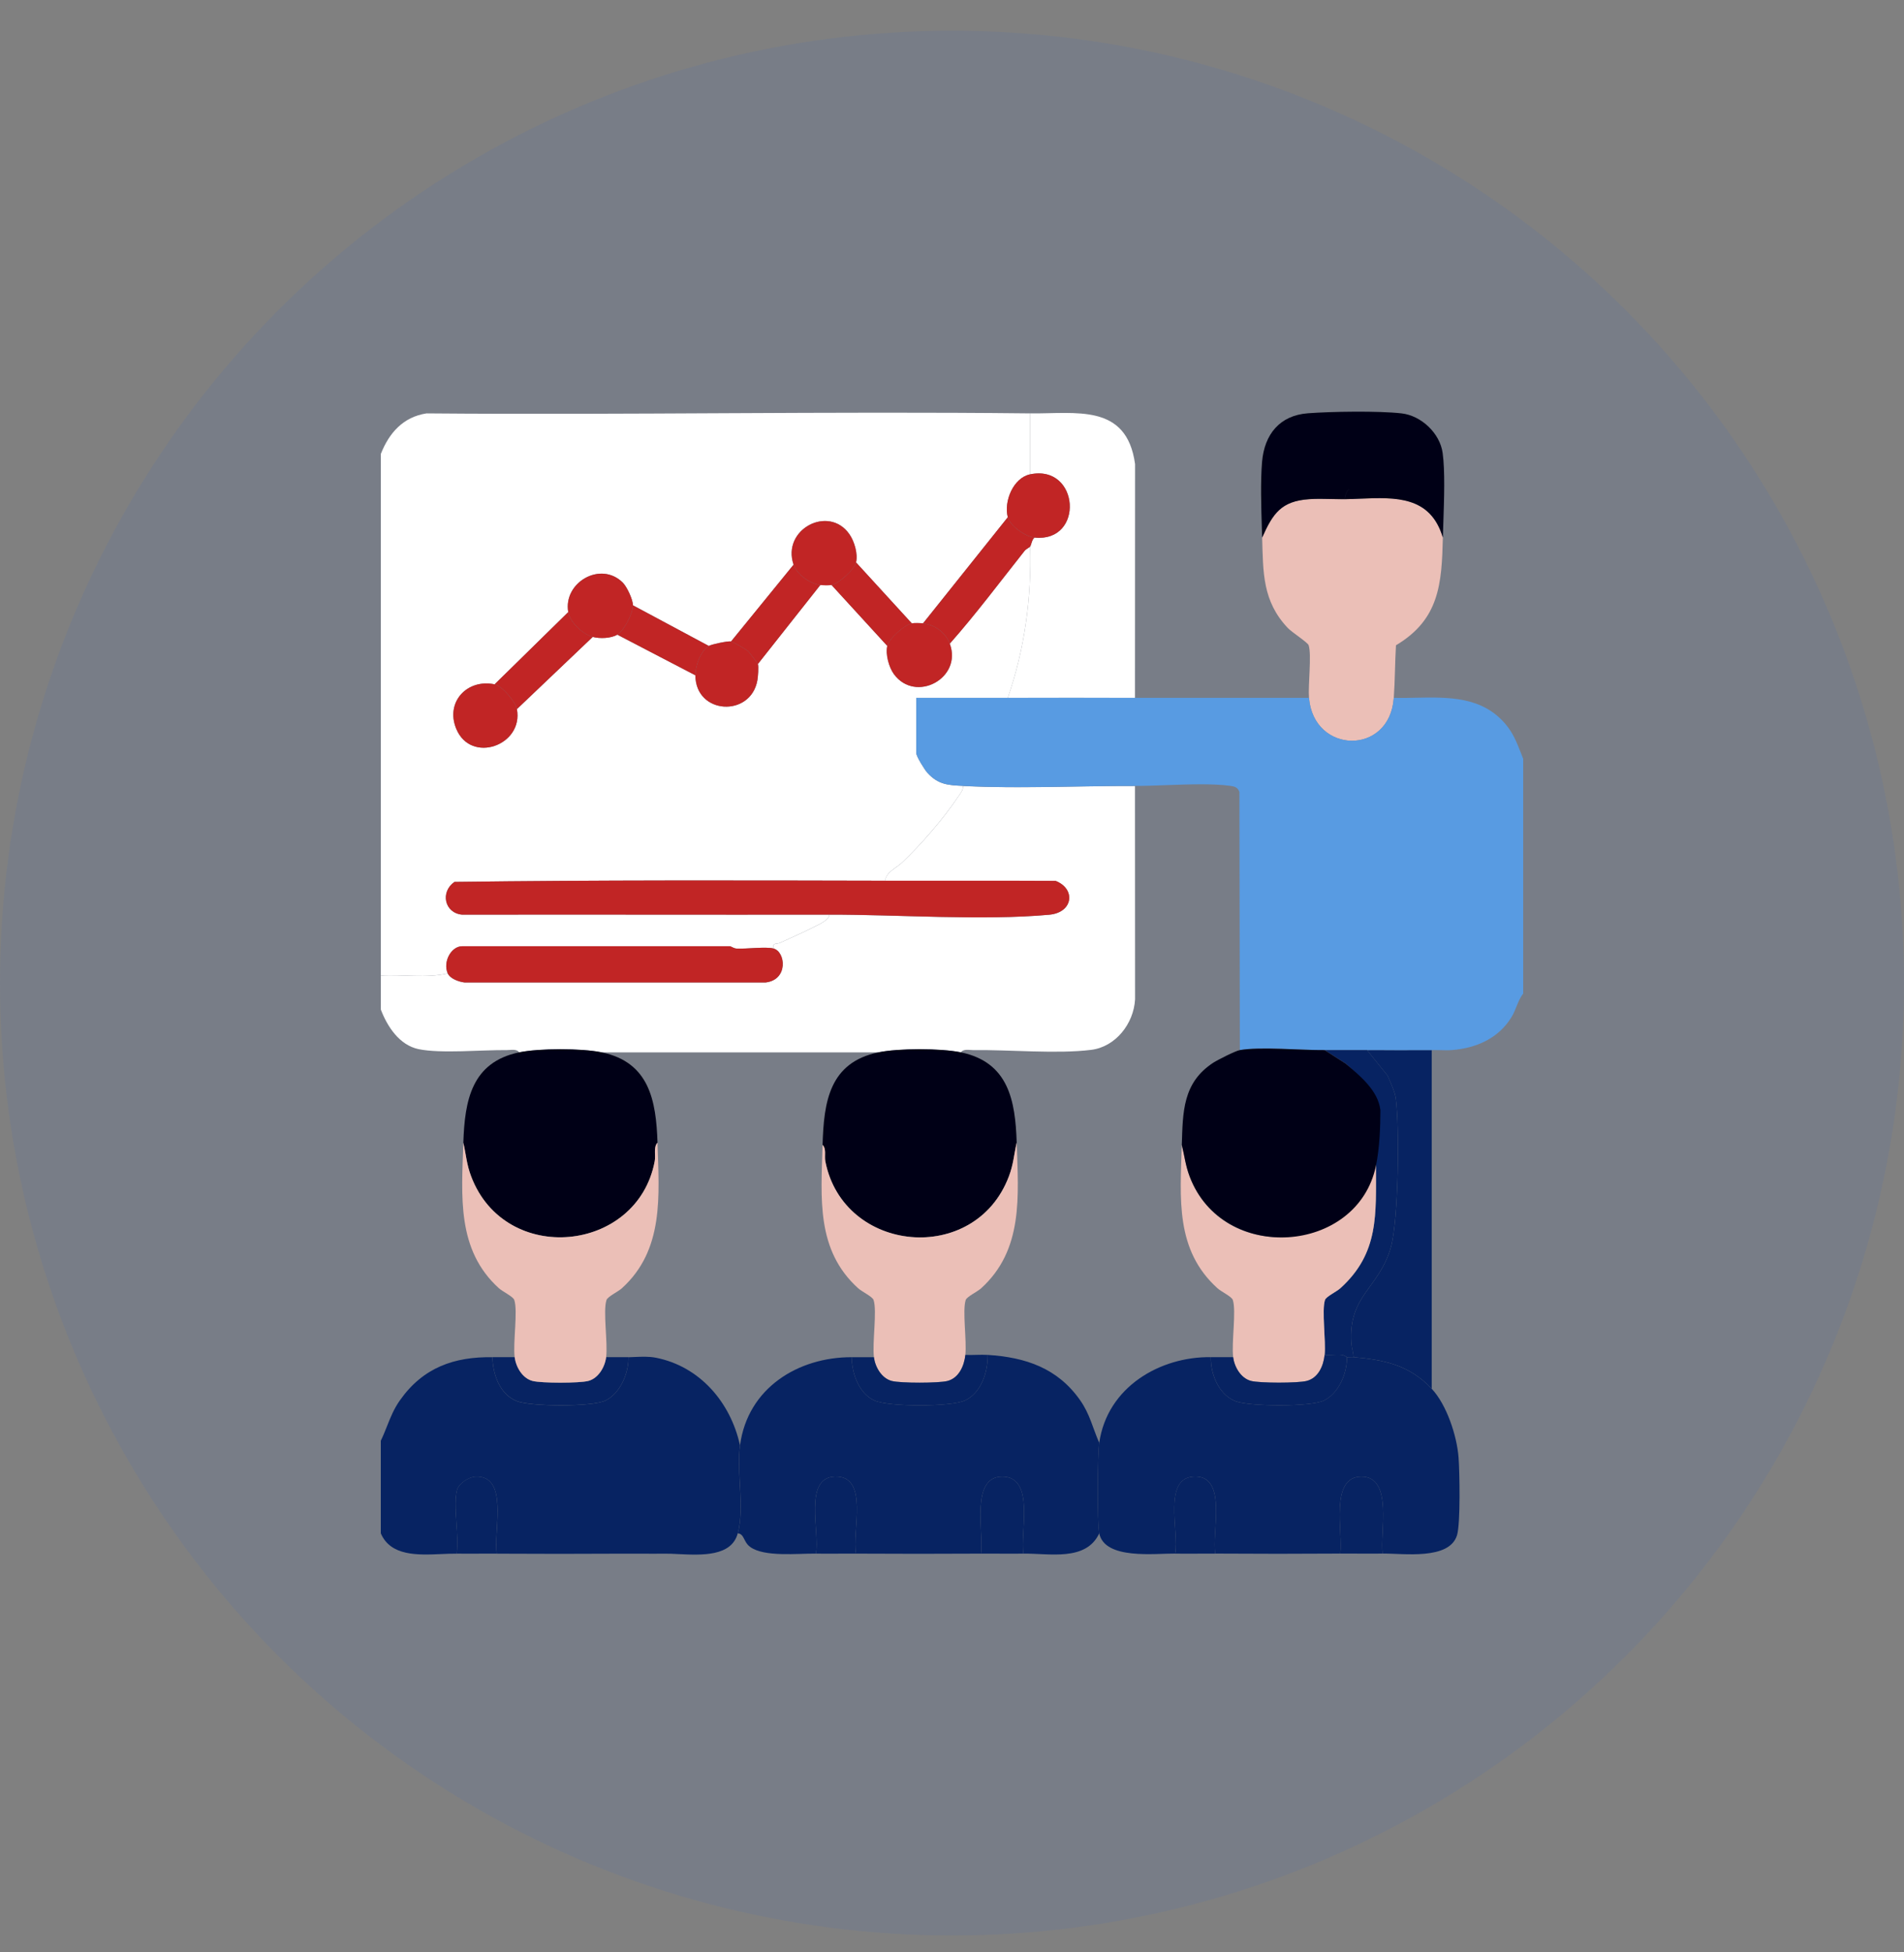
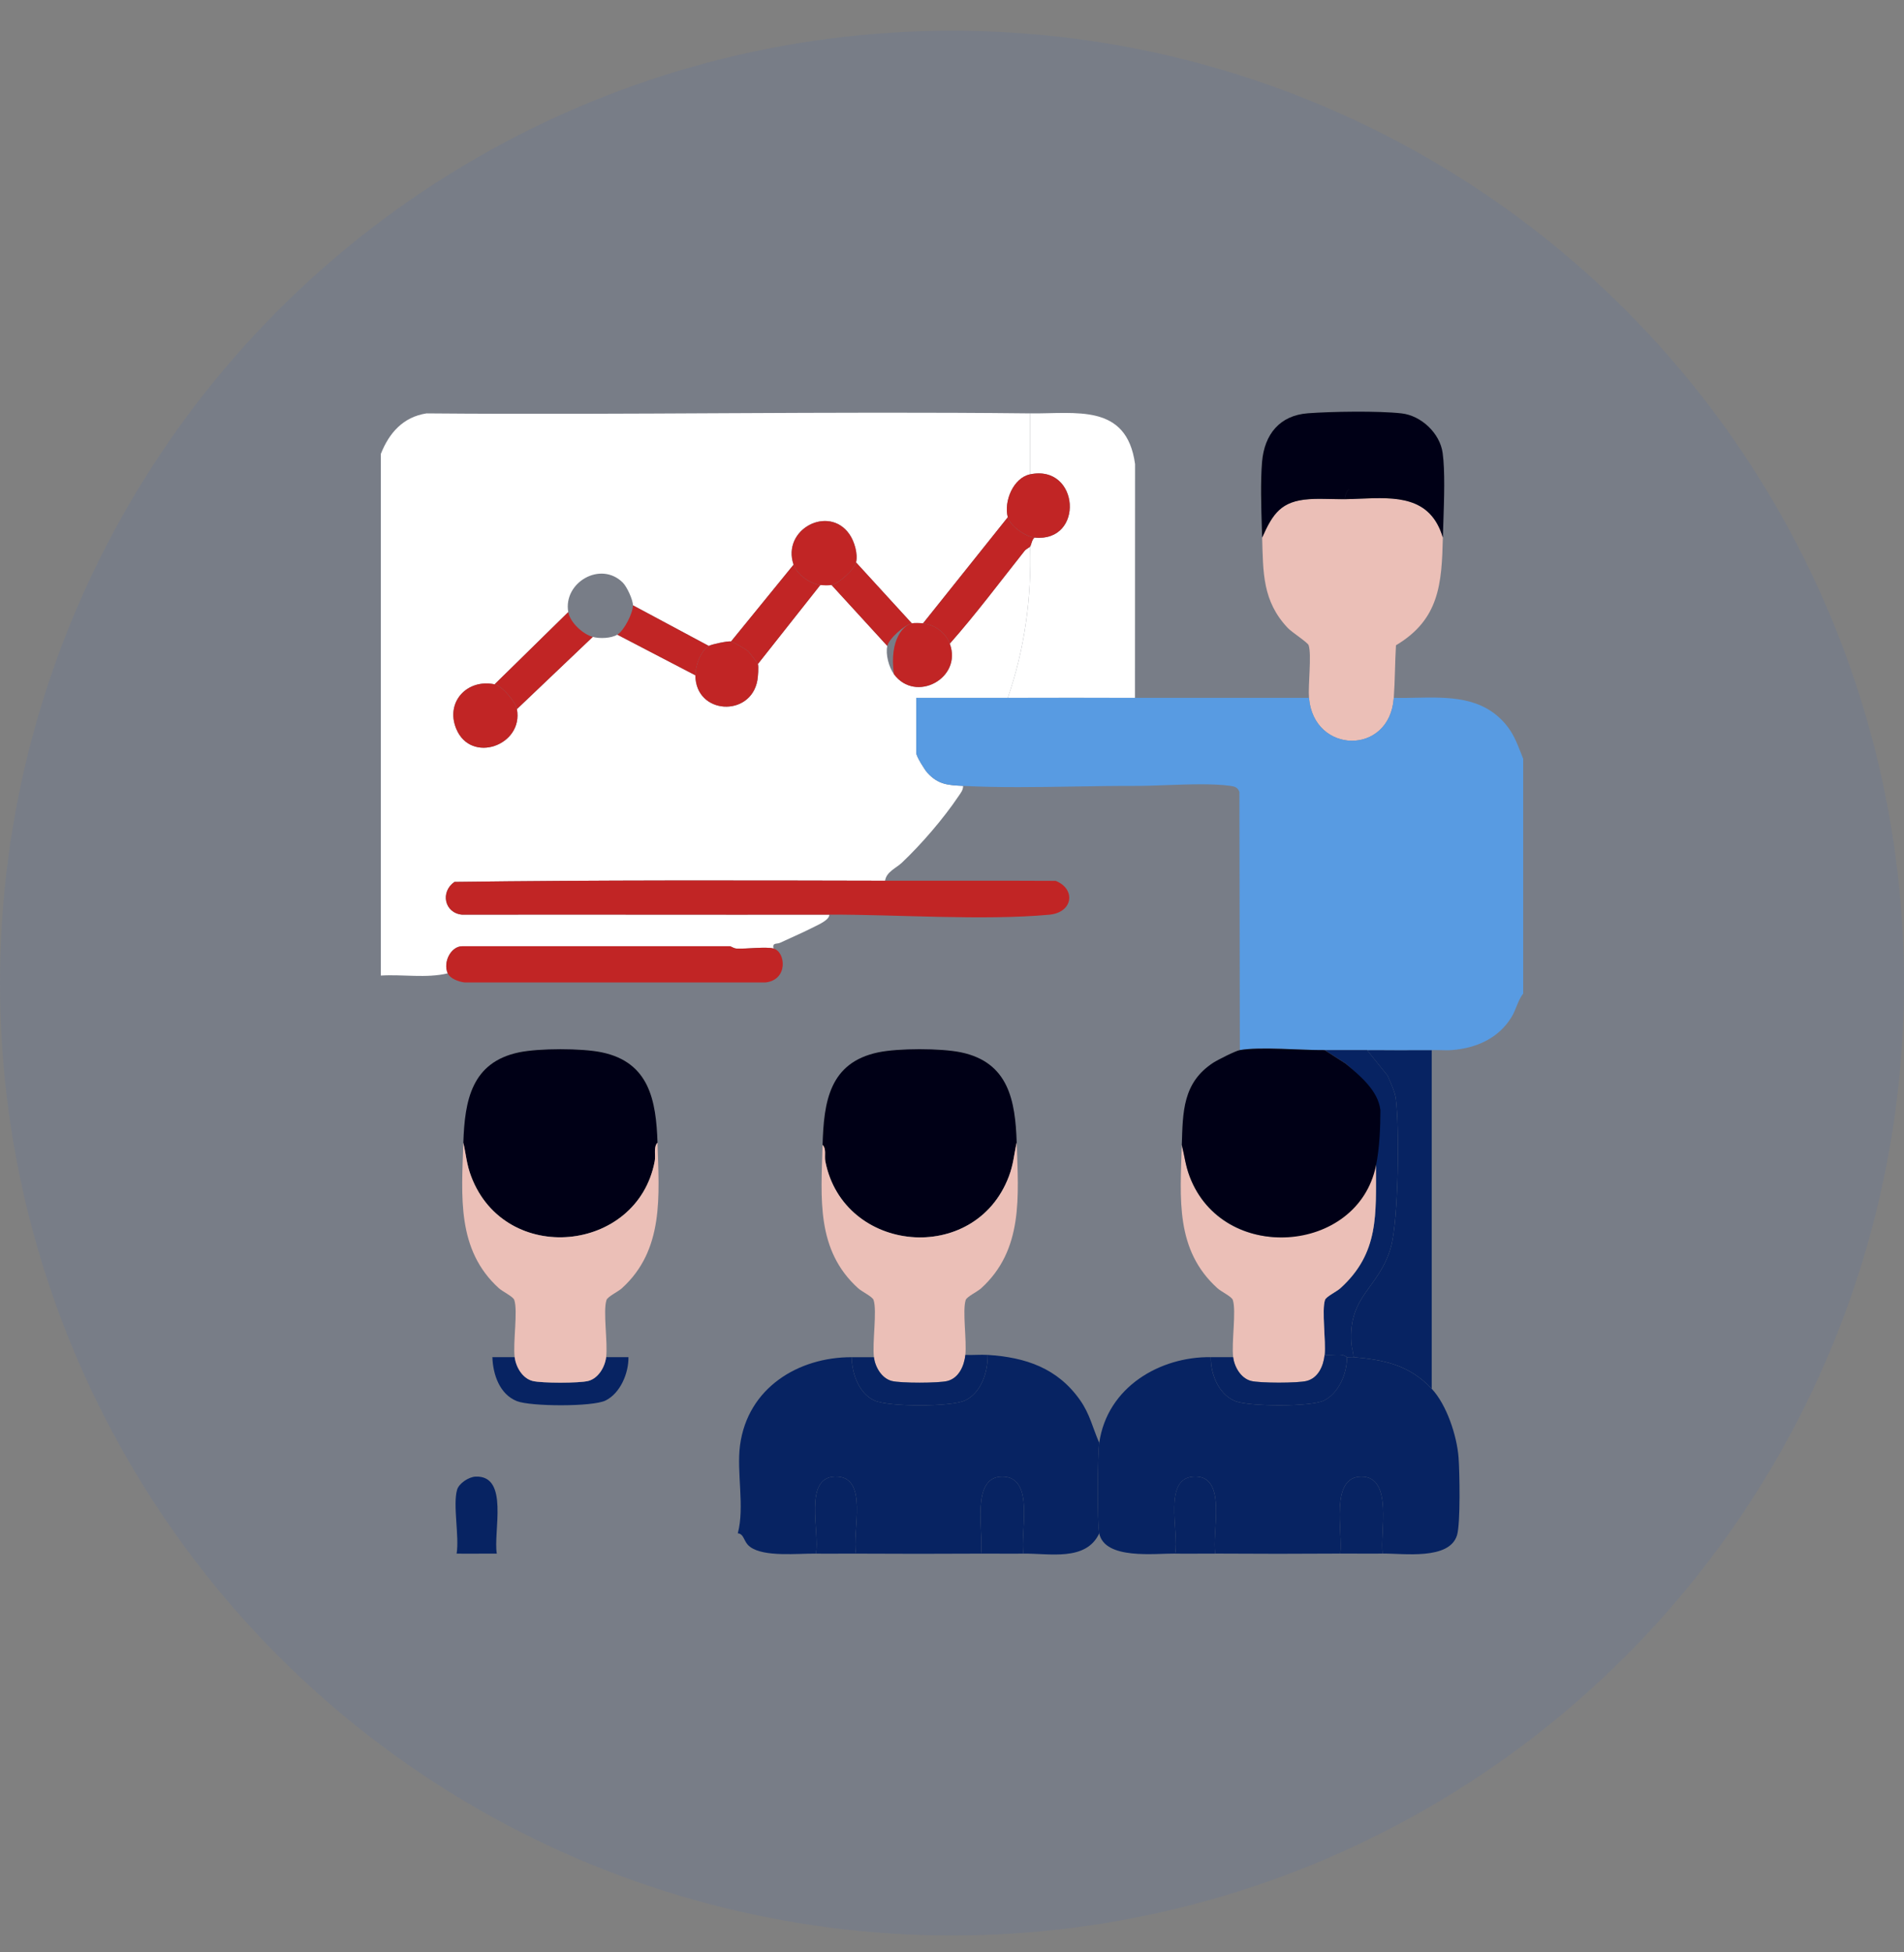
<svg xmlns="http://www.w3.org/2000/svg" width="40" height="41" viewBox="0 0 40 41" fill="none">
  <rect x="0" y="0" width="40" height="41" fill="#808080" stroke="none" />
  <circle cx="20" cy="20.645" r="20" fill="#3666D1" fill-opacity="0.1" />
  <g clip-path="url(#clip0_2356_5984)">
    <path d="M21.641 8.681V9.961C21.288 10.035 21.085 10.527 21.172 10.862L19.391 13.091C19.333 13.084 19.207 13.08 19.156 13.091L17.984 11.81C18.026 11.631 17.949 11.368 17.844 11.217C17.409 10.594 16.418 11.118 16.672 11.858L15.359 13.47C15.289 13.458 14.947 13.53 14.891 13.565L13.297 12.711C13.297 12.594 13.171 12.323 13.086 12.237C12.622 11.77 11.829 12.231 11.938 12.853L10.391 14.371C9.815 14.25 9.351 14.742 9.585 15.305C9.894 16.05 11.001 15.653 10.859 14.892L12.453 13.375C12.601 13.415 12.838 13.406 12.969 13.328L14.609 14.181C14.611 15.008 15.77 15.07 15.911 14.288C15.924 14.214 15.941 14.002 15.922 13.944L17.234 12.284C17.288 12.291 17.421 12.294 17.469 12.284L18.641 13.565C18.6 13.738 18.674 14.013 18.781 14.158C19.234 14.773 20.224 14.242 19.953 13.517C20.505 12.893 21.005 12.223 21.523 11.57C21.557 11.526 21.623 11.502 21.641 11.478C21.674 12.556 21.524 13.64 21.172 14.655C20.532 14.657 19.89 14.654 19.25 14.655V15.817C19.25 15.884 19.426 16.167 19.484 16.23C19.714 16.481 19.923 16.489 20.234 16.504C20.233 16.593 20.186 16.648 20.14 16.716C19.822 17.189 19.36 17.726 18.947 18.117C18.824 18.233 18.623 18.306 18.594 18.495C15.579 18.488 12.562 18.48 9.547 18.52C9.244 18.73 9.335 19.175 9.71 19.208C12.28 19.203 14.852 19.211 17.421 19.207C17.432 19.312 17.201 19.415 17.126 19.453C16.889 19.574 16.63 19.686 16.387 19.799C16.319 19.83 16.221 19.789 16.25 19.918C16.087 19.875 15.682 19.931 15.475 19.92C15.414 19.917 15.353 19.871 15.336 19.871H9.711C9.475 19.871 9.301 20.203 9.406 20.44C8.958 20.548 8.46 20.458 8 20.487V9.534C8.176 9.088 8.471 8.756 8.961 8.681C13.187 8.717 17.416 8.634 21.641 8.681Z" fill="white" />
-     <path d="M23.844 16.505L23.846 20.987C23.817 21.498 23.438 21.983 22.924 22.047C22.202 22.137 21.205 22.042 20.445 22.052C20.366 22.053 20.236 22.021 20.188 22.1C19.764 22.012 18.876 22.012 18.453 22.1H12.641C12.217 22.012 11.329 22.012 10.906 22.1C10.857 22.021 10.728 22.053 10.649 22.052C10.129 22.046 9.263 22.129 8.794 22.032C8.391 21.948 8.137 21.559 8 21.199V20.488C8.46 20.459 8.958 20.549 9.406 20.441C9.456 20.554 9.641 20.619 9.757 20.632H16.087C16.565 20.575 16.505 19.986 16.25 19.919C16.221 19.79 16.319 19.832 16.387 19.8C16.63 19.687 16.889 19.575 17.126 19.454C17.201 19.416 17.432 19.313 17.421 19.208C18.863 19.206 20.644 19.337 22.041 19.21C22.55 19.164 22.602 18.664 22.176 18.5C20.983 18.492 19.787 18.5 18.593 18.497C18.622 18.308 18.823 18.235 18.946 18.119C19.36 17.727 19.822 17.191 20.139 16.718C20.185 16.649 20.233 16.595 20.234 16.506C21.403 16.566 22.663 16.502 23.843 16.506L23.844 16.505Z" fill="white" />
    <path d="M23.844 14.655C22.954 14.655 22.062 14.653 21.172 14.655C21.524 13.64 21.674 12.556 21.641 11.479C21.666 11.446 21.677 11.329 21.734 11.289C22.789 11.396 22.682 9.745 21.641 9.961V8.681C22.602 8.692 23.67 8.463 23.846 9.746L23.844 14.655Z" fill="white" />
    <path d="M18.594 18.495C19.788 18.498 20.983 18.491 22.177 18.498C22.602 18.663 22.551 19.163 22.042 19.209C20.645 19.336 18.864 19.204 17.422 19.207C14.852 19.211 12.281 19.203 9.71 19.208C9.336 19.174 9.245 18.73 9.548 18.52C12.562 18.48 15.58 18.488 18.595 18.495L18.594 18.495Z" fill="#C12525" />
    <path d="M16.25 19.919C16.505 19.986 16.565 20.574 16.087 20.631H9.757C9.641 20.617 9.456 20.553 9.406 20.44C9.301 20.203 9.475 19.871 9.711 19.871H15.336C15.353 19.871 15.414 19.917 15.475 19.92C15.682 19.931 16.087 19.876 16.25 19.919Z" fill="#C12525" />
    <path d="M21.734 11.289C21.677 11.329 21.666 11.446 21.641 11.479C21.623 11.501 21.558 11.527 21.523 11.571C21.005 12.224 20.505 12.893 19.953 13.518C19.866 13.282 19.631 13.116 19.391 13.091L21.172 10.862C21.219 11.043 21.541 11.27 21.734 11.289Z" fill="#C12525" />
    <path d="M12.453 13.375L10.859 14.892C10.831 14.738 10.549 14.404 10.391 14.371L11.938 12.854C11.976 13.07 12.245 13.319 12.453 13.375Z" fill="#C12525" />
    <path d="M17.234 12.285L15.922 13.945C15.917 13.928 15.736 13.693 15.718 13.676C15.681 13.64 15.395 13.476 15.359 13.47L16.672 11.858C16.744 12.068 17.016 12.258 17.234 12.285Z" fill="#C12525" />
-     <path d="M19.39 13.09C19.631 13.116 19.865 13.282 19.953 13.517C20.224 14.242 19.234 14.773 18.78 14.158C18.674 14.013 18.599 13.738 18.64 13.564C18.676 13.412 18.997 13.123 19.156 13.09C19.206 13.08 19.333 13.084 19.39 13.09Z" fill="#C12525" />
-     <path d="M13.297 12.712C13.297 12.88 13.111 13.243 12.969 13.328C12.838 13.407 12.602 13.415 12.454 13.376C12.245 13.32 11.976 13.07 11.938 12.854C11.829 12.232 12.623 11.771 13.086 12.238C13.172 12.324 13.298 12.594 13.297 12.712Z" fill="#C12525" />
+     <path d="M19.39 13.09C19.631 13.116 19.865 13.282 19.953 13.517C20.224 14.242 19.234 14.773 18.78 14.158C18.676 13.412 18.997 13.123 19.156 13.09C19.206 13.08 19.333 13.084 19.39 13.09Z" fill="#C12525" />
    <path d="M17.984 11.811C17.949 11.964 17.624 12.252 17.469 12.285C17.421 12.295 17.288 12.292 17.234 12.285C17.016 12.258 16.744 12.067 16.672 11.858C16.418 11.118 17.409 10.595 17.844 11.218C17.95 11.369 18.027 11.631 17.984 11.811Z" fill="#C12525" />
    <path d="M10.391 14.371C10.549 14.404 10.831 14.738 10.86 14.893C11.001 15.653 9.894 16.05 9.585 15.305C9.352 14.742 9.815 14.25 10.391 14.371Z" fill="#C12525" />
    <path d="M15.359 13.47C15.395 13.476 15.682 13.639 15.718 13.676C15.736 13.693 15.917 13.928 15.922 13.944C15.941 14.002 15.924 14.214 15.911 14.288C15.77 15.07 14.611 15.008 14.609 14.181C14.609 13.982 14.719 13.667 14.891 13.565C14.947 13.531 15.289 13.459 15.359 13.47Z" fill="#C12525" />
    <path d="M21.734 11.289C21.541 11.269 21.218 11.042 21.172 10.862C21.084 10.527 21.288 10.034 21.64 9.961C22.681 9.744 22.788 11.396 21.734 11.289Z" fill="#C12525" />
    <path d="M14.891 13.565C14.719 13.668 14.609 13.982 14.609 14.182L12.969 13.328C13.111 13.243 13.296 12.88 13.297 12.712L14.891 13.565Z" fill="#C12525" />
    <path d="M19.156 13.091C18.997 13.123 18.676 13.413 18.641 13.565L17.469 12.285C17.624 12.252 17.949 11.963 17.984 11.81L19.156 13.091Z" fill="#C12525" />
    <path d="M27.5 10.483C27.741 10.466 28.005 10.487 28.25 10.483C29.086 10.472 30.013 10.282 30.312 11.289C30.289 12.26 30.24 13.008 29.327 13.551C29.305 13.916 29.307 14.293 29.281 14.656C29.197 15.872 27.597 15.841 27.5 14.656C27.478 14.385 27.559 13.744 27.492 13.549C27.473 13.491 27.142 13.28 27.054 13.187C26.52 12.623 26.537 12.02 26.516 11.289C26.742 10.781 26.917 10.524 27.5 10.483Z" fill="#EBBFB7" />
    <path d="M29.703 22.052C29.828 22.05 29.953 22.055 30.078 22.052V29.164C29.608 28.663 29.078 28.557 28.438 28.5C28.428 28.397 28.395 28.299 28.389 28.194C28.328 27.191 28.981 27.052 29.221 26.187C29.38 25.614 29.404 23.69 29.324 23.075C29.304 22.919 29.211 22.734 29.15 22.587L28.718 22.052C29.046 22.05 29.375 22.057 29.703 22.052H29.703Z" fill="#072362" />
    <path fill-rule="evenodd" clip-rule="evenodd" d="M22.954 14.654C22.36 14.654 21.765 14.653 21.172 14.655C20.837 14.656 20.501 14.655 20.165 14.655C19.86 14.655 19.555 14.654 19.25 14.655V15.817C19.25 15.884 19.426 16.166 19.484 16.23C19.711 16.477 19.917 16.488 20.222 16.503C20.226 16.504 20.23 16.504 20.234 16.504C20.99 16.543 21.783 16.53 22.569 16.517C22.999 16.51 23.426 16.503 23.844 16.504C24.038 16.505 24.264 16.497 24.498 16.488C24.969 16.471 25.476 16.453 25.838 16.502C25.934 16.515 26.002 16.529 26.038 16.632L26.047 22.052C26.338 22.001 26.812 22.02 27.242 22.037C27.458 22.045 27.663 22.053 27.828 22.052C27.982 22.05 28.136 22.051 28.29 22.051C28.433 22.052 28.576 22.052 28.719 22.052C28.862 22.05 29.006 22.051 29.149 22.052C29.334 22.053 29.519 22.055 29.703 22.052C29.76 22.051 29.817 22.051 29.873 22.052C29.942 22.053 30.01 22.053 30.078 22.052C30.137 22.05 30.197 22.052 30.256 22.053C30.338 22.055 30.42 22.058 30.5 22.052C31.011 22.012 31.483 21.807 31.757 21.355C31.799 21.286 31.829 21.212 31.858 21.139C31.897 21.042 31.935 20.947 32 20.866V15.935C31.982 15.89 31.965 15.846 31.948 15.803C31.863 15.587 31.786 15.39 31.624 15.201C31.131 14.625 30.431 14.639 29.741 14.652C29.587 14.656 29.432 14.659 29.281 14.655C29.197 15.871 27.597 15.84 27.5 14.655H23.844C23.547 14.655 23.25 14.655 22.954 14.654Z" fill="#589BE2" />
    <path d="M28.719 22.052L29.151 22.587C29.212 22.734 29.304 22.919 29.324 23.075C29.404 23.689 29.38 25.613 29.221 26.187C28.981 27.052 28.328 27.191 28.389 28.194C28.396 28.299 28.429 28.396 28.438 28.5C28.392 28.496 28.344 28.504 28.297 28.5C28.291 28.5 28.244 28.457 28.184 28.451C28.067 28.44 27.946 28.461 27.829 28.453C27.858 28.165 27.764 27.512 27.837 27.299C27.86 27.229 28.079 27.126 28.158 27.055C28.979 26.313 28.904 25.5 28.907 24.471C28.908 24.142 28.945 23.69 28.907 23.38C28.856 22.966 28.579 22.599 28.274 22.337L27.829 22.052C28.125 22.05 28.424 22.054 28.72 22.052L28.719 22.052Z" fill="#072362" />
    <path d="M20.188 22.099C21.188 22.308 21.331 23.11 21.359 23.996C21.3 24.256 21.292 24.45 21.194 24.706C20.482 26.583 17.72 26.324 17.339 24.388C17.317 24.275 17.366 24.124 17.281 24.043C17.307 23.141 17.421 22.314 18.453 22.099C18.876 22.011 19.764 22.011 20.188 22.099Z" fill="#000016" />
    <path d="M12.641 22.099C13.641 22.307 13.784 23.11 13.813 23.996C13.724 24.094 13.78 24.258 13.755 24.387C13.39 26.313 10.614 26.588 9.899 24.706C9.802 24.45 9.793 24.256 9.734 23.996C9.763 23.11 9.906 22.307 10.906 22.099C11.329 22.012 12.217 22.011 12.641 22.099H12.641Z" fill="#000016" />
    <path d="M10.813 28.5C10.839 28.709 10.976 28.944 11.187 29C11.37 29.048 12.175 29.049 12.361 29C12.572 28.944 12.709 28.709 12.734 28.5C12.89 28.499 13.047 28.503 13.203 28.5C13.207 28.837 13.033 29.257 12.721 29.411C12.45 29.545 11.149 29.538 10.86 29.424C10.497 29.281 10.356 28.865 10.344 28.5C10.5 28.502 10.656 28.499 10.812 28.5L10.813 28.5Z" fill="#072362" />
-     <path d="M13.953 32.627C14.042 32.625 14.145 32.63 14.255 32.636C14.744 32.659 15.368 32.689 15.499 32.2C15.583 31.89 15.563 31.52 15.543 31.156C15.528 30.875 15.514 30.596 15.546 30.351C15.347 29.445 14.699 28.693 13.778 28.512C13.629 28.483 13.473 28.491 13.33 28.497C13.286 28.499 13.243 28.501 13.203 28.502C13.207 28.838 13.033 29.258 12.72 29.412C12.449 29.546 11.149 29.539 10.859 29.425C10.497 29.282 10.356 28.866 10.343 28.501C9.547 28.49 8.891 28.713 8.402 29.406C8.276 29.584 8.204 29.764 8.131 29.949C8.091 30.049 8.05 30.152 8 30.256V32.2C8.206 32.682 8.778 32.657 9.273 32.635C9.386 32.63 9.494 32.625 9.594 32.627C9.621 32.462 9.605 32.232 9.59 32.001C9.571 31.729 9.553 31.456 9.603 31.285C9.643 31.149 9.852 31.015 9.991 31.01C10.505 30.988 10.469 31.607 10.438 32.121C10.426 32.319 10.415 32.502 10.437 32.627C11.311 32.632 12.188 32.632 13.062 32.627C13.191 32.626 13.321 32.626 13.45 32.627L13.471 32.627C13.632 32.628 13.792 32.629 13.953 32.627Z" fill="#072362" />
    <path d="M10.437 32.626C10.156 32.624 9.874 32.63 9.593 32.626C9.652 32.267 9.51 31.601 9.603 31.284C9.643 31.147 9.852 31.014 9.99 31.009C10.703 30.978 10.358 32.178 10.437 32.626Z" fill="#072362" />
    <path d="M25.437 28.5C25.431 28.86 25.606 29.287 25.953 29.424C26.243 29.538 27.543 29.545 27.814 29.411C28.127 29.257 28.301 28.837 28.297 28.5C28.343 28.504 28.391 28.496 28.437 28.5C29.078 28.557 29.607 28.663 30.078 29.164C30.392 29.498 30.608 30.153 30.642 30.608C30.665 30.912 30.684 31.994 30.61 32.239C30.447 32.768 29.481 32.619 29.047 32.625C28.984 32.197 29.278 31.009 28.601 31.009C27.925 31.009 28.218 32.197 28.156 32.625C27.282 32.631 26.405 32.631 25.531 32.625C25.453 32.187 25.782 31.033 25.134 31.008C24.401 30.98 24.779 32.176 24.687 32.625C24.274 32.619 23.207 32.762 23.093 32.199C23.048 31.971 23.057 30.558 23.093 30.302C23.261 29.122 24.376 28.486 25.437 28.5V28.5Z" fill="#072362" />
    <path d="M29.047 32.625C28.75 32.629 28.452 32.623 28.156 32.625C28.218 32.197 27.925 31.009 28.601 31.009C29.278 31.009 28.984 32.197 29.047 32.625Z" fill="#072362" />
    <path d="M25.531 32.626C25.25 32.624 24.968 32.63 24.687 32.626C24.779 32.177 24.4 30.98 25.133 31.008C25.782 31.033 25.454 32.188 25.531 32.626Z" fill="#072362" />
    <path d="M13.812 23.996C13.848 25.117 13.953 26.25 13.063 27.055C12.984 27.126 12.766 27.229 12.742 27.299C12.664 27.529 12.772 28.197 12.734 28.5C12.707 28.708 12.571 28.943 12.36 28.999C12.175 29.048 11.369 29.048 11.186 28.999C10.975 28.943 10.839 28.709 10.812 28.5C10.774 28.196 10.882 27.529 10.804 27.299C10.78 27.228 10.562 27.125 10.483 27.055C9.59 26.247 9.698 25.123 9.734 23.996C9.793 24.256 9.801 24.45 9.899 24.706C10.613 26.588 13.389 26.314 13.754 24.388C13.779 24.257 13.723 24.094 13.812 23.996Z" fill="#EBBFB7" />
    <path d="M20.281 28.453C20.256 28.68 20.146 28.936 19.907 29C19.724 29.048 18.919 29.049 18.733 29C18.522 28.944 18.385 28.709 18.36 28.5C18.322 28.197 18.429 27.529 18.352 27.299C18.328 27.229 18.109 27.126 18.03 27.055C17.141 26.252 17.25 25.164 17.281 24.044C17.366 24.125 17.317 24.275 17.339 24.389C17.719 26.325 20.482 26.584 21.194 24.707C21.291 24.451 21.3 24.257 21.359 23.997C21.395 25.124 21.503 26.248 20.61 27.056C20.531 27.127 20.312 27.23 20.288 27.3C20.215 27.517 20.313 28.164 20.28 28.453L20.281 28.453Z" fill="#EBBFB7" />
    <path d="M28.813 24.47H28.907C28.904 25.499 28.978 26.312 28.157 27.054C28.078 27.125 27.86 27.228 27.836 27.298C27.764 27.512 27.858 28.164 27.828 28.452C27.804 28.682 27.697 28.934 27.454 28.999C27.271 29.047 26.466 29.047 26.28 28.999C26.069 28.943 25.932 28.708 25.907 28.499C25.869 28.195 25.976 27.528 25.899 27.298C25.875 27.228 25.656 27.125 25.578 27.054C24.686 26.249 24.795 25.169 24.828 24.043C24.886 24.279 24.904 24.472 24.993 24.706C25.69 26.544 28.425 26.329 28.812 24.47H28.813Z" fill="#EBBFB7" />
    <path d="M28.297 28.5C28.301 28.837 28.127 29.257 27.815 29.411C27.544 29.545 26.243 29.538 25.954 29.424C25.606 29.288 25.432 28.86 25.438 28.5C25.593 28.502 25.751 28.499 25.906 28.5C25.933 28.708 26.069 28.943 26.28 28.999C26.466 29.048 27.271 29.048 27.454 28.999C27.697 28.935 27.804 28.683 27.828 28.453C27.945 28.461 28.066 28.439 28.183 28.451C28.244 28.456 28.291 28.5 28.297 28.5L28.297 28.5Z" fill="#072362" />
    <path d="M23.094 30.302C23.057 30.558 23.048 31.971 23.094 32.199C22.817 32.796 22.041 32.618 21.5 32.626C21.427 32.186 21.753 31.009 21.055 31.009C20.378 31.009 20.672 32.197 20.609 32.626C19.736 32.631 18.858 32.631 17.984 32.626C17.892 32.174 18.272 30.983 17.538 31.008C16.872 31.032 17.229 32.188 17.141 32.626C16.762 32.62 16.055 32.704 15.758 32.484C15.616 32.379 15.641 32.216 15.5 32.199C15.648 31.649 15.471 30.914 15.547 30.35C15.708 29.146 16.769 28.499 17.891 28.501C17.899 28.846 18.043 29.265 18.373 29.412C18.673 29.545 19.966 29.545 20.268 29.412C20.611 29.259 20.755 28.811 20.75 28.453C21.544 28.503 22.218 28.729 22.692 29.405C22.898 29.698 22.954 29.983 23.094 30.302Z" fill="#072362" />
    <path d="M21.5 32.626C21.204 32.63 20.906 32.624 20.609 32.626C20.672 32.197 20.378 31.009 21.055 31.009C21.753 31.009 21.427 32.186 21.5 32.626Z" fill="#072362" />
    <path d="M17.141 32.626C17.229 32.188 16.872 31.032 17.538 31.008C18.272 30.983 17.892 32.174 17.984 32.626C17.704 32.624 17.421 32.63 17.141 32.626Z" fill="#072362" />
    <path d="M20.75 28.453C20.755 28.811 20.611 29.259 20.268 29.412C19.966 29.545 18.673 29.545 18.373 29.412C18.043 29.265 17.899 28.846 17.891 28.501C18.047 28.501 18.203 28.501 18.359 28.501C18.386 28.709 18.522 28.944 18.733 29C18.919 29.049 19.724 29.048 19.907 29C20.147 28.936 20.256 28.681 20.281 28.453C20.436 28.46 20.595 28.444 20.75 28.453Z" fill="#072362" />
    <path d="M28.578 10.472C29.316 10.442 30.052 10.412 30.312 11.289C30.315 11.187 30.319 11.072 30.323 10.95C30.339 10.474 30.359 9.889 30.308 9.515C30.252 9.096 29.855 8.727 29.445 8.681C28.963 8.626 27.971 8.641 27.474 8.679C26.888 8.724 26.564 9.117 26.514 9.698C26.479 10.11 26.496 10.658 26.51 11.11C26.512 11.172 26.514 11.231 26.516 11.289C26.742 10.781 26.917 10.524 27.5 10.483C27.648 10.472 27.804 10.475 27.959 10.479C28.057 10.481 28.154 10.483 28.249 10.482C28.319 10.076 28.498 10.405 28.333 10.312C28.499 10.405 28.32 10.076 28.25 10.483C28.358 10.481 28.468 10.477 28.578 10.472Z" fill="#000016" />
    <path d="M28.906 24.47H28.812C28.89 24.099 28.811 23.736 28.906 23.38C28.944 23.689 28.907 24.142 28.906 24.47Z" fill="#8EA2B4" />
    <path d="M27.828 22.052L28.273 22.337C28.578 22.599 28.949 22.898 29 23.312C29 23.645 28.984 24.112 28.906 24.483C28.519 26.343 25.69 26.545 24.993 24.707C24.904 24.472 24.887 24.279 24.828 24.044C24.849 23.351 24.846 22.736 25.489 22.317C25.585 22.255 25.956 22.068 26.047 22.052C26.485 21.977 27.335 22.057 27.828 22.052Z" fill="#000016" />
  </g>
  <defs>
    <clipPath id="clip0_2356_5984">
      <rect width="24" height="24" fill="white" transform="translate(8 8.646)" />
    </clipPath>
  </defs>
</svg>